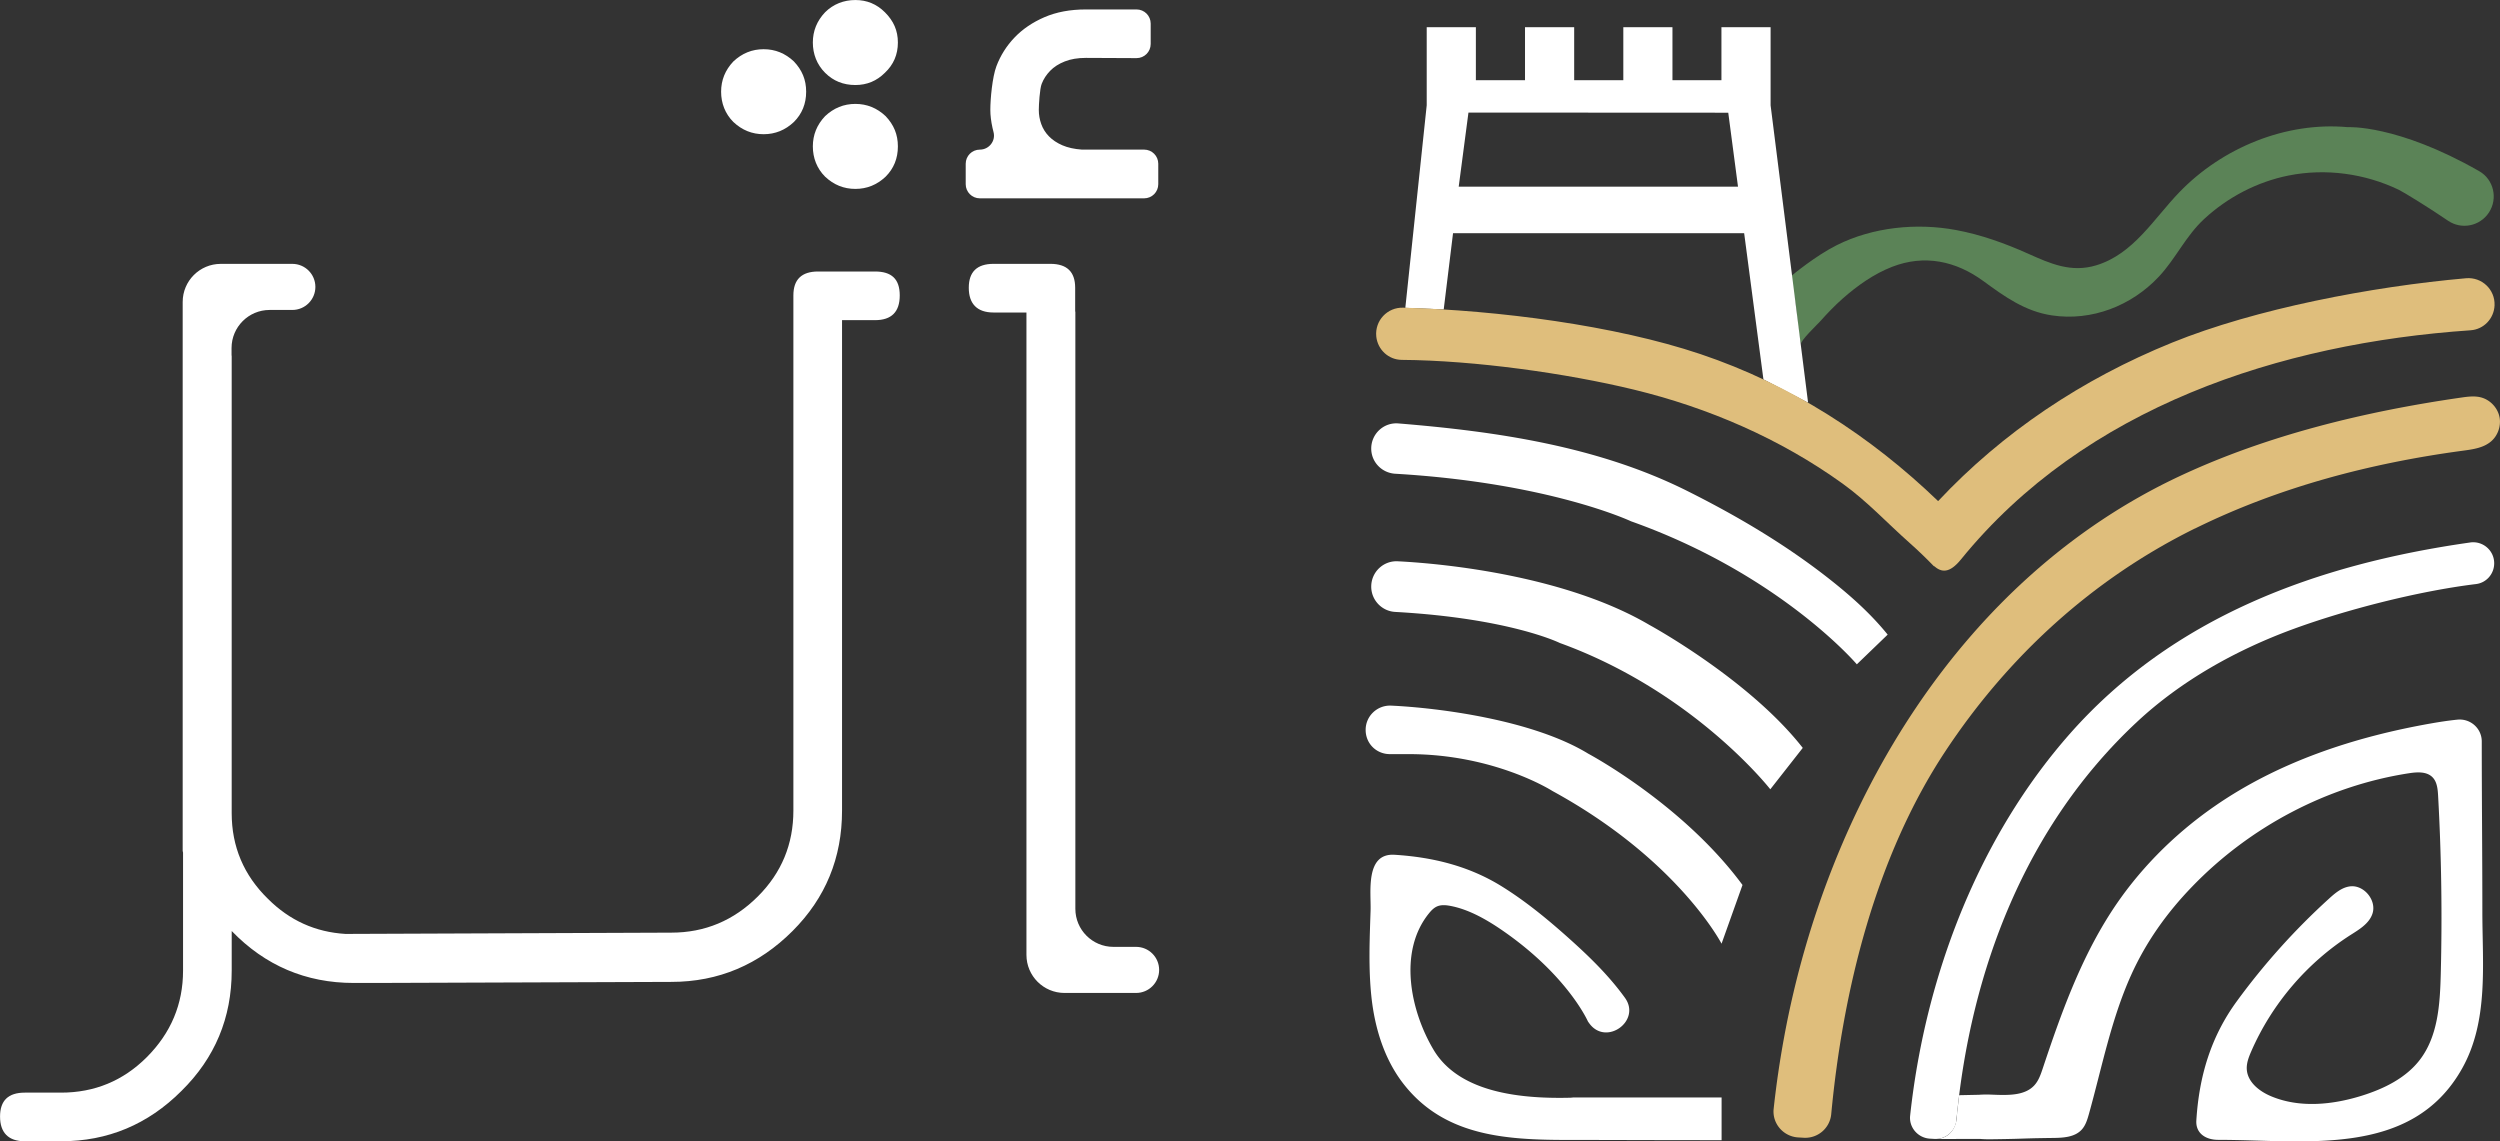
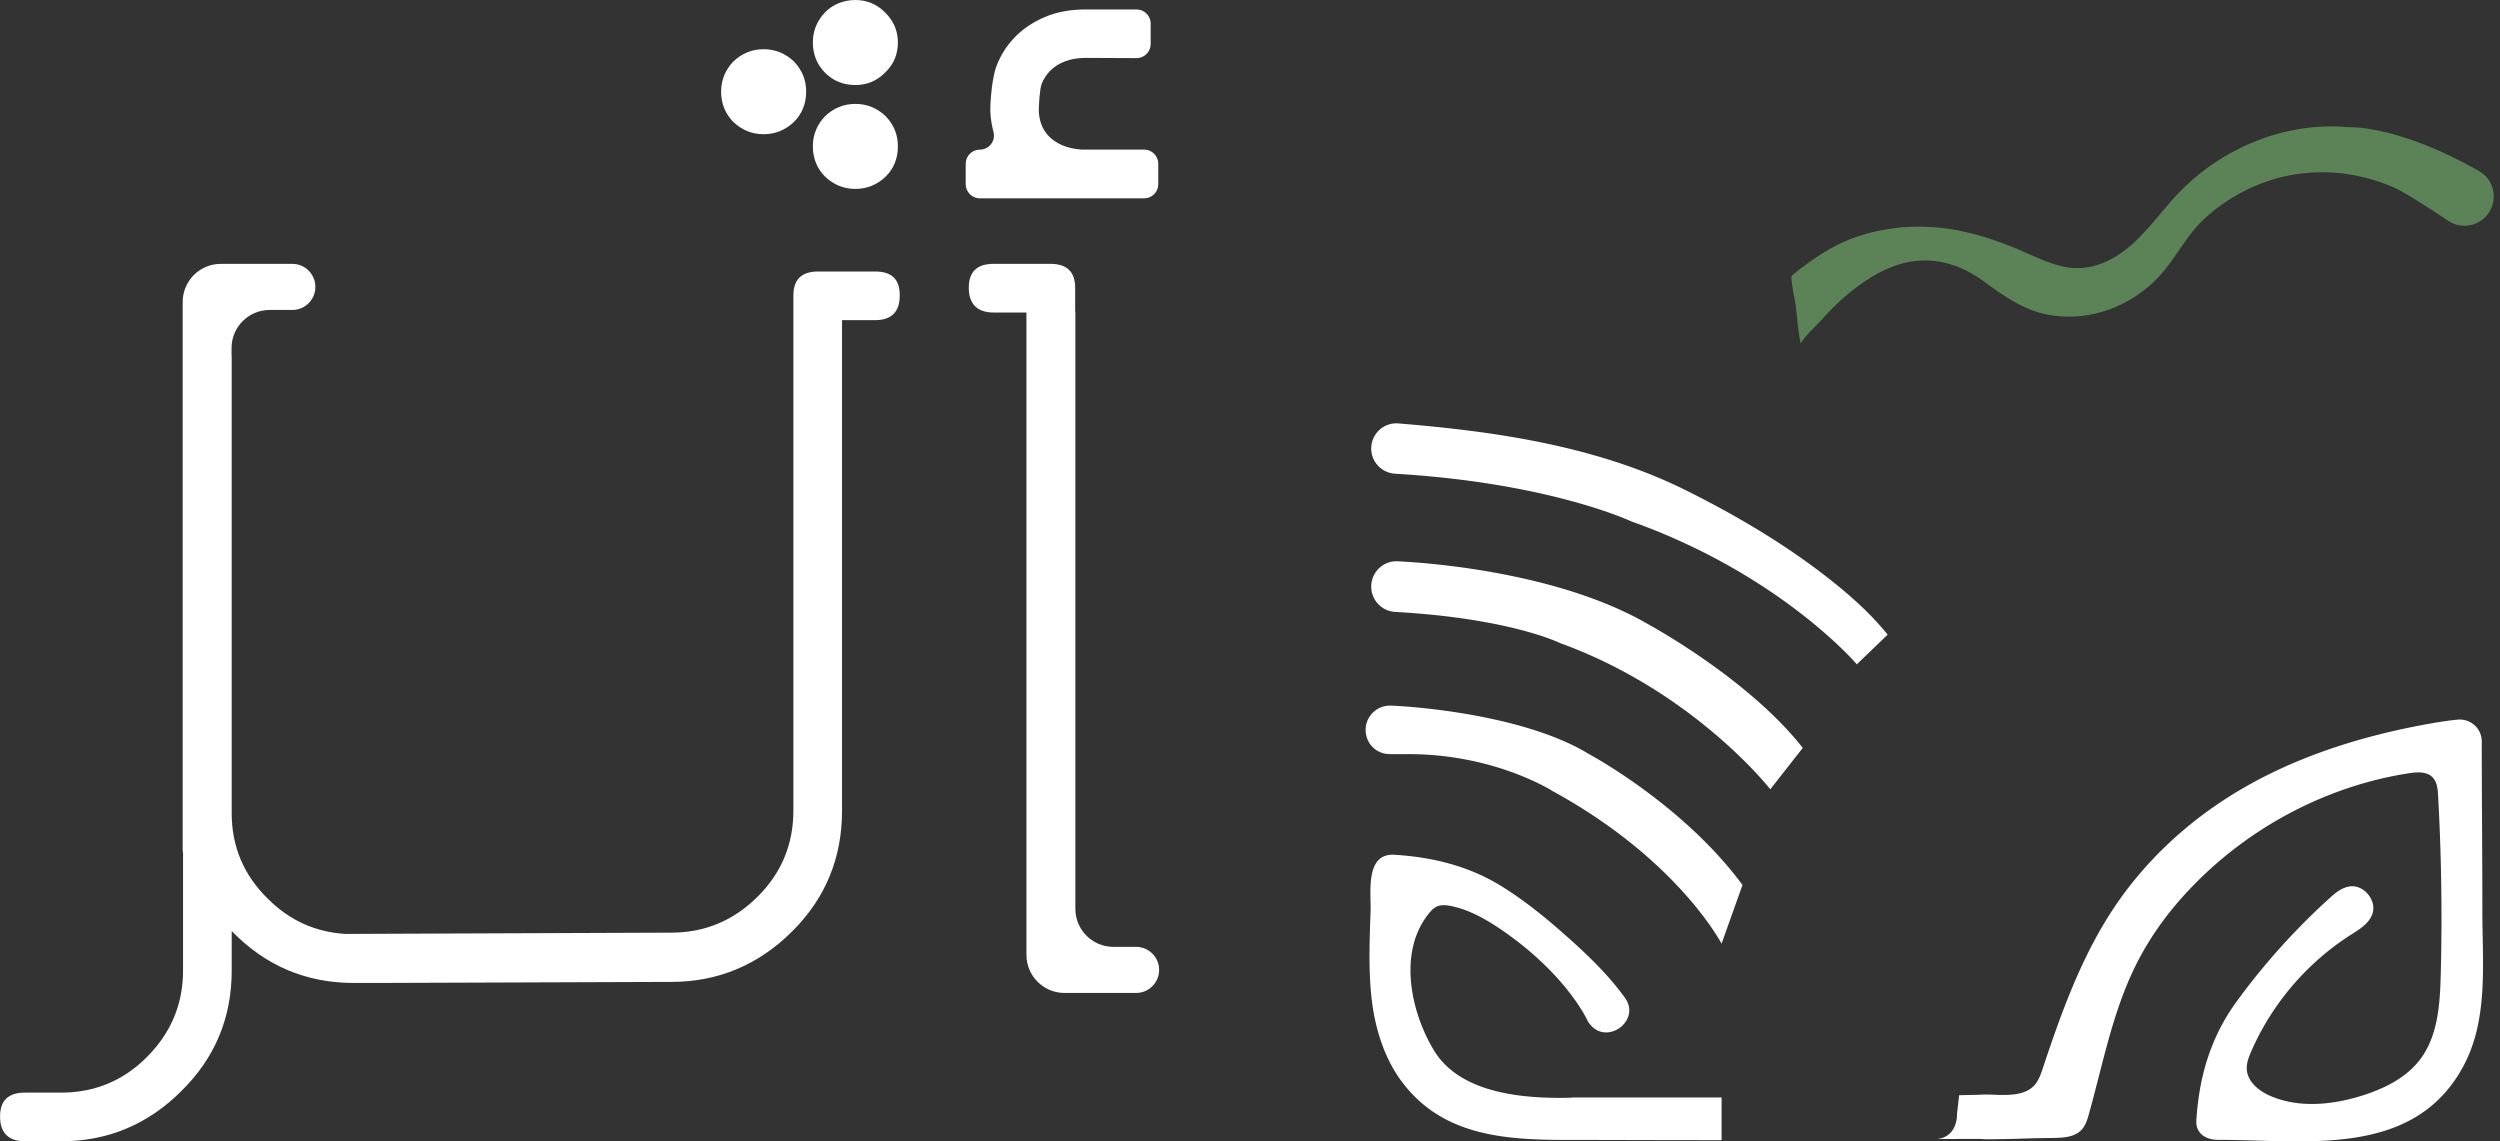
<svg xmlns="http://www.w3.org/2000/svg" id="Layer_1" data-name="Layer 1" viewBox="0 0 1088.22 496.79">
  <rect x="0" y="0" width="1088.22" height="496.79" fill="#333333" stroke="none" />
  <defs>
    <style>.cls-1,.cls-3{fill:#dfbe7c;stroke-width:0}.cls-3{fill:#fff}</style>
  </defs>
  <path d="M420.36 80.19v-8.91c0-3.4 2.75-6.15 6.15-6.15 3.99 0 6.98-3.77 5.96-7.63-.17-.63-.32-1.25-.45-1.86-.63-2.87-.94-5.48-.94-7.84 0-4.79.88-14.32 2.65-18.99 1.77-4.67 4.4-8.84 7.9-12.5 3.5-3.65 7.84-6.6 13.02-8.84 5.19-2.24 11.2-3.36 18.03-3.36h22.05c3.4 0 6.15 2.76 6.15 6.15v8.89c0 3.41-2.76 6.16-6.17 6.15l-22.03-.1c-3.53 0-6.6.51-9.19 1.54-2.59 1.02-4.72 2.37-6.36 4.07-1.65 1.69-2.89 3.59-3.71 5.72-.83 2.12-1.24 9.08-1.24 11.27s.35 4.19 1.06 6.19c.71 2 1.83 3.79 3.36 5.36 1.54 1.58 3.48 2.87 5.83 3.89 2.36 1.02 5.19 1.65 8.49 1.88h27.11c3.4 0 6.15 2.76 6.15 6.15v8.91c0 3.4-2.75 6.15-6.15 6.15h-71.52c-3.4 0-6.15-2.76-6.15-6.15M332.4 58.42c5.02 0 9.41-1.77 13.18-5.33 3.55-3.55 5.33-7.94 5.33-13.17s-1.78-9.41-5.33-13.17c-3.76-3.55-8.15-5.33-13.18-5.33s-9.41 1.78-13.18 5.33c-3.56 3.76-5.33 8.15-5.33 13.17s1.77 9.62 5.33 13.17c3.77 3.56 8.16 5.33 13.18 5.33m39.93-21.41c5.02 0 9.3-1.77 12.86-5.33 3.77-3.55 5.65-7.94 5.65-13.17s-1.88-9.41-5.65-13.17c-3.56-3.55-7.84-5.33-12.86-5.33s-9.62 1.78-13.18 5.33c-3.56 3.76-5.33 8.15-5.33 13.17s1.78 9.62 5.33 13.17c3.55 3.56 7.94 5.33 13.18 5.33m0 8.22c-5.02 0-9.41 1.78-13.18 5.33-3.56 3.76-5.33 8.15-5.33 13.17s1.77 9.62 5.33 13.17c3.77 3.56 8.15 5.33 13.18 5.33s9.41-1.77 13.18-5.33c3.55-3.55 5.33-7.94 5.33-13.17s-1.78-9.41-5.33-13.17c-3.76-3.55-8.15-5.33-13.18-5.33m122.21 366.93h-9.88c-9.15 0-16.57-7.42-16.57-16.57V135.82c0-.13-.07-.25-.08-.38v-10.18c0-6.94-3.59-10.41-10.77-10.41h-24.77c-7.18 0-10.77 3.47-10.77 10.41s3.59 10.77 10.77 10.77h14.33v279.62c0 9.15 7.42 16.57 16.57 16.57h31.16c5.54 0 10.03-4.49 10.03-10.03s-4.49-10.03-10.03-10.03M380.88 118.18h-24.76c-7.18 0-10.77 3.47-10.77 10.41v224.26c0 14.6-5.15 27.05-15.43 37.33-10.53 10.53-23.1 15.79-37.69 15.79l-141.85.56c-13.05-.79-24.31-5.84-33.74-15.27-10.53-10.28-15.79-22.73-15.79-37.32V154.8h-.06v-3.3c0-9.15 7.42-16.58 16.58-16.58h9.88c5.54 0 10.03-4.49 10.03-10.03s-4.49-10.03-10.03-10.03H96.09c-9.15 0-16.57 7.42-16.57 16.57v238.91c0 .29.14.54.16.82v51.33c0 14.59-5.27 27.15-15.79 37.69-10.29 10.28-22.73 15.43-37.32 15.43H10.78c-7.18 0-10.76 3.46-10.76 10.41s3.59 10.76 10.76 10.76h15.79c20.33 0 37.8-7.3 52.4-21.89 14.59-14.36 21.89-31.83 21.89-52.4v-17.23c14.59 15.07 32.3 22.61 53.12 22.61h9.68l128.59-.46c20.57 0 38.15-7.55 52.74-22.15 14.36-14.36 21.54-31.82 21.54-52.41V139.36h14.35c7.18 0 10.77-3.59 10.77-10.77s-3.59-10.41-10.77-10.41" class="cls-3" />
  <path d="M1083.4 92.51c-3.91 5.96-11.94 7.58-17.82 3.55-8.47-5.81-19.53-12.54-21.33-13.41-14.78-7.12-31.88-9.47-47.99-6.26-13.71 2.73-26.55 9.44-36.8 18.92-8.08 7.47-12.37 17.26-19.74 25.12-11.87 12.68-29.21 19.46-46.54 16.86-11.71-1.76-20.57-8.16-29.9-14.98-11.95-8.73-25.63-11.64-39.71-6.15-7.91 3.09-15.05 8.15-21.4 13.74-3.56 3.14-6.86 6.6-10.02 10.13-1.11 1.24-8.57 8.33-8.19 9.77-1.4-5.35-1.59-11.48-2.29-17.04-.17-1.34-2.61-12.07-1.62-12.89 0 0 10.13-8.48 19.57-13.2 15.69-7.83 34.69-9.73 51.83-6.54 10.85 2.02 21.29 5.78 31.34 10.28 9.76 4.37 18.75 8.39 29.68 5.08 16.2-4.9 25.04-20.27 36.18-31.82 18.66-19.34 46.31-30.77 73.27-28.32 0 0 21.42-1.33 57.26 19.16 6.32 3.62 8.22 11.91 4.22 18" style="fill:#5b8357;stroke-width:0" />
-   <path d="m767.6 165.15 19.44 10.15-16.32-129.46v-34h-21.4V34.9H728V11.84h-21.39V34.9h-21.39V11.84h-21.4V34.9h-21.39V11.84h-21.4v33.99l-9.31 88.16 16.71.71 4.06-33.19h126.72l8.39 63.63Zm-132.64-83.9L639.2 49l113.09.06 4.24 32.19H634.96Z" class="cls-3" />
-   <path d="M610.16 156.65c31.92.23 71.89 5.88 101.01 12.94 32.46 7.87 63.78 21.39 90.94 40.96 10.71 7.71 19.24 17.02 28.98 25.65 3.7 3.28 7.26 6.71 10.69 10.25.03-.02.05-.03.08-.05 3.23 2.8 6.69 3.31 11.72-2.88 53.86-66.34 138.89-94.09 221.83-99.75 5.75-.39 10.22-5.11 10.44-10.88.26-6.88-5.56-12.37-12.41-11.77-41.13 3.63-91.64 13.3-127.95 28.02-39.17 15.88-73.78 39.06-101.85 68.99-29.32-28.22-63.88-50.69-103.47-64-37.15-12.49-88.14-19.08-129.42-20.2-6.88-.19-12.35 5.65-11.68 12.5.57 5.74 5.32 10.18 11.09 10.22" class="cls-1" />
-   <path d="M1075.23 236.14c-66.62 9.46-129.67 32.28-174.94 84.06-34.15 39.07-55.65 89.15-65.08 139.89-1.58 8.46-2.82 16.97-3.75 25.53-.56 5.16 3.42 9.71 8.6 10.02l1.93.11a9.1 9.1 0 0 0 9.62-8.25c6.13-65.1 30.12-128.08 78.63-173.29 19.35-18.04 43.24-31.31 67.99-40.4 22.62-8.3 54.05-16.46 79.53-19.57 4.61-.56 8-4.54 7.93-9.19-.08-5.53-4.99-9.69-10.47-8.92" class="cls-3" />
-   <path d="M955.5 230.04c36.46-17.99 76.33-28.45 116.62-33.86 4.34-.58 8.95-1.22 12.26-4.08 2.44-2.11 3.83-5.33 3.82-8.54 0-.82-.09-1.63-.29-2.43-.94-3.93-4.19-7.21-8.11-8.18-2.71-.67-5.56-.3-8.32.09-41.62 5.98-84.42 16.29-122.62 34.19-95.44 44.72-153.41 142.88-172.15 243.69a424.982 424.982 0 0 0-4.66 31.74c-.69 6.41 4.25 12.08 10.69 12.45l2.4.14c6.12.35 11.39-4.16 11.97-10.26 5.1-54.1 19.37-112.09 49.6-157.85 27.38-41.43 64.11-75.08 108.76-97.12" class="cls-1" />
  <path d="M691.37 328.08c-24.2-14.8-65.57-20-85.82-20.93-6.04-.27-11.1 4.51-11.1 10.55s4.73 10.56 10.56 10.56h7.88c37.75-.08 62.85 16.04 62.85 16.04 54.7 29.86 73.63 66.48 73.63 66.48l9.12-25.56c-25.97-35.25-67.12-57.14-67.12-57.14m26.67-56.01c-35.37-20.84-86.64-26.6-109.62-27.75-6.3-.32-11.54 4.72-11.54 11.03 0 5.84 4.59 10.68 10.42 11.01 50.05 2.78 71.69 13.53 71.69 13.53 58.47 21.19 91.6 63.68 91.6 63.68l14.13-18.02c-23.44-29.96-66.67-53.48-66.67-53.48m-110.71-65.86c67.16 3.96 102.63 20.7 102.63 20.7 65.05 23.15 98.29 62.26 98.29 62.26l13.42-12.93c-6.71-8.3-14.64-15.58-22.93-22.26-19.78-15.95-41.75-29-64.44-40.34-38.78-19.38-82.83-25.84-125.62-29.33-6.39-.52-11.81 4.54-11.81 10.94 0 5.86 4.61 10.61 10.45 10.96m76.34 271.61c-20.01.48-48.13-1.54-59.63-20.82-10.1-16.94-15.51-42.73-2.07-59.39 1-1.24 2.14-2.45 3.61-3.08 1.72-.73 3.68-.58 5.52-.25 8.46 1.53 16.63 6.36 23.61 11.23 27.92 19.5 36.5 39.12 36.5 39.12.22.32.44.62.66.92 7.37 9.89 22.66-1.24 15.44-11.23-7.11-9.85-15.75-18.18-24.77-26.24-9.14-8.15-18.64-15.96-29.07-22.4-14.16-8.74-29.91-12.59-46.44-13.61-12.86-.79-10.18 16.33-10.43 24.26-.41 12.51-.97 25.07.36 37.55 1.45 13.55 5.57 27.12 13.94 37.88 20.26 26.06 52.38 24.37 81.97 24.44 18.84.05 37.68.1 56.52.1v-18.58h-64.54c-.38 0-.79.08-1.17.09m396.86-80.92c0-24.72-.26-49.44-.26-74.15 0-5.7-4.94-10.07-10.61-9.49-3.78.38-7.55.95-11.29 1.61-33.37 5.86-66.41 16.66-94.44 36.11-17.85 12.38-33.53 28.17-45.27 46.48-13.33 20.78-21.7 44.24-29.46 67.54-.89 2.66-1.82 5.42-3.73 7.48-3.78 4.08-10.06 4.24-15.63 4.11 1.67.04 3.3.08-.04 0h-.03c-1.02-.03-2.13-.08-3.27-.12l-.59-.02h-.34c-1.38-.03-2.76 0-4.13.1l-8.66.18-.78 6.88c-.07.35-.09.71-.12 1.08v.12c-.03.32-.03.65-.03.98-.15 2.54-1.23 9.11-8.54 10.01l18.58-.04c1.9.17 3.82.17 5.73.14 4.7-.06 7.54-.12 9.68-.18 4.71-.13 6.05-.25 16.39-.38 4.45-.05 9.42-.33 12.43-3.6 1.71-1.85 2.46-4.37 3.15-6.8 5.67-20.28 9.68-41.17 18.32-60.37 6.53-14.51 15.54-27.16 26.6-38.61 25.09-26.01 58.69-43.86 94.46-49.38 3.53-.54 7.65-.8 10.17 1.74 2 2.01 2.29 5.12 2.45 7.96 1.45 26.02 1.83 52.11 1.15 78.17-.34 12.86-1.25 26.61-9.06 36.83-6.08 7.96-15.57 12.61-25.13 15.62-12.86 4.04-27.17 5.51-39.61.31-5.12-2.13-10.26-6.14-10.62-11.68-.18-2.7.83-5.34 1.91-7.82 9.02-20.74 24.34-38.67 43.41-50.82 1.72-1.09 3.53-2.21 5.12-3.51 1.88-1.54 3.47-3.32 4.24-5.61 1.98-5.83-3.71-12.75-9.81-11.93-3.52.47-6.41 2.91-9.04 5.3a296.664 296.664 0 0 0-40.22 44.76c-11.34 15.54-16.41 32.78-17.58 51.88-.33 5.5 4 8.39 9.51 8.39 37.78 0 84.26 7.98 106.17-31.05 11.61-20.68 8.82-45.37 8.82-68.19" class="cls-3" />
</svg>